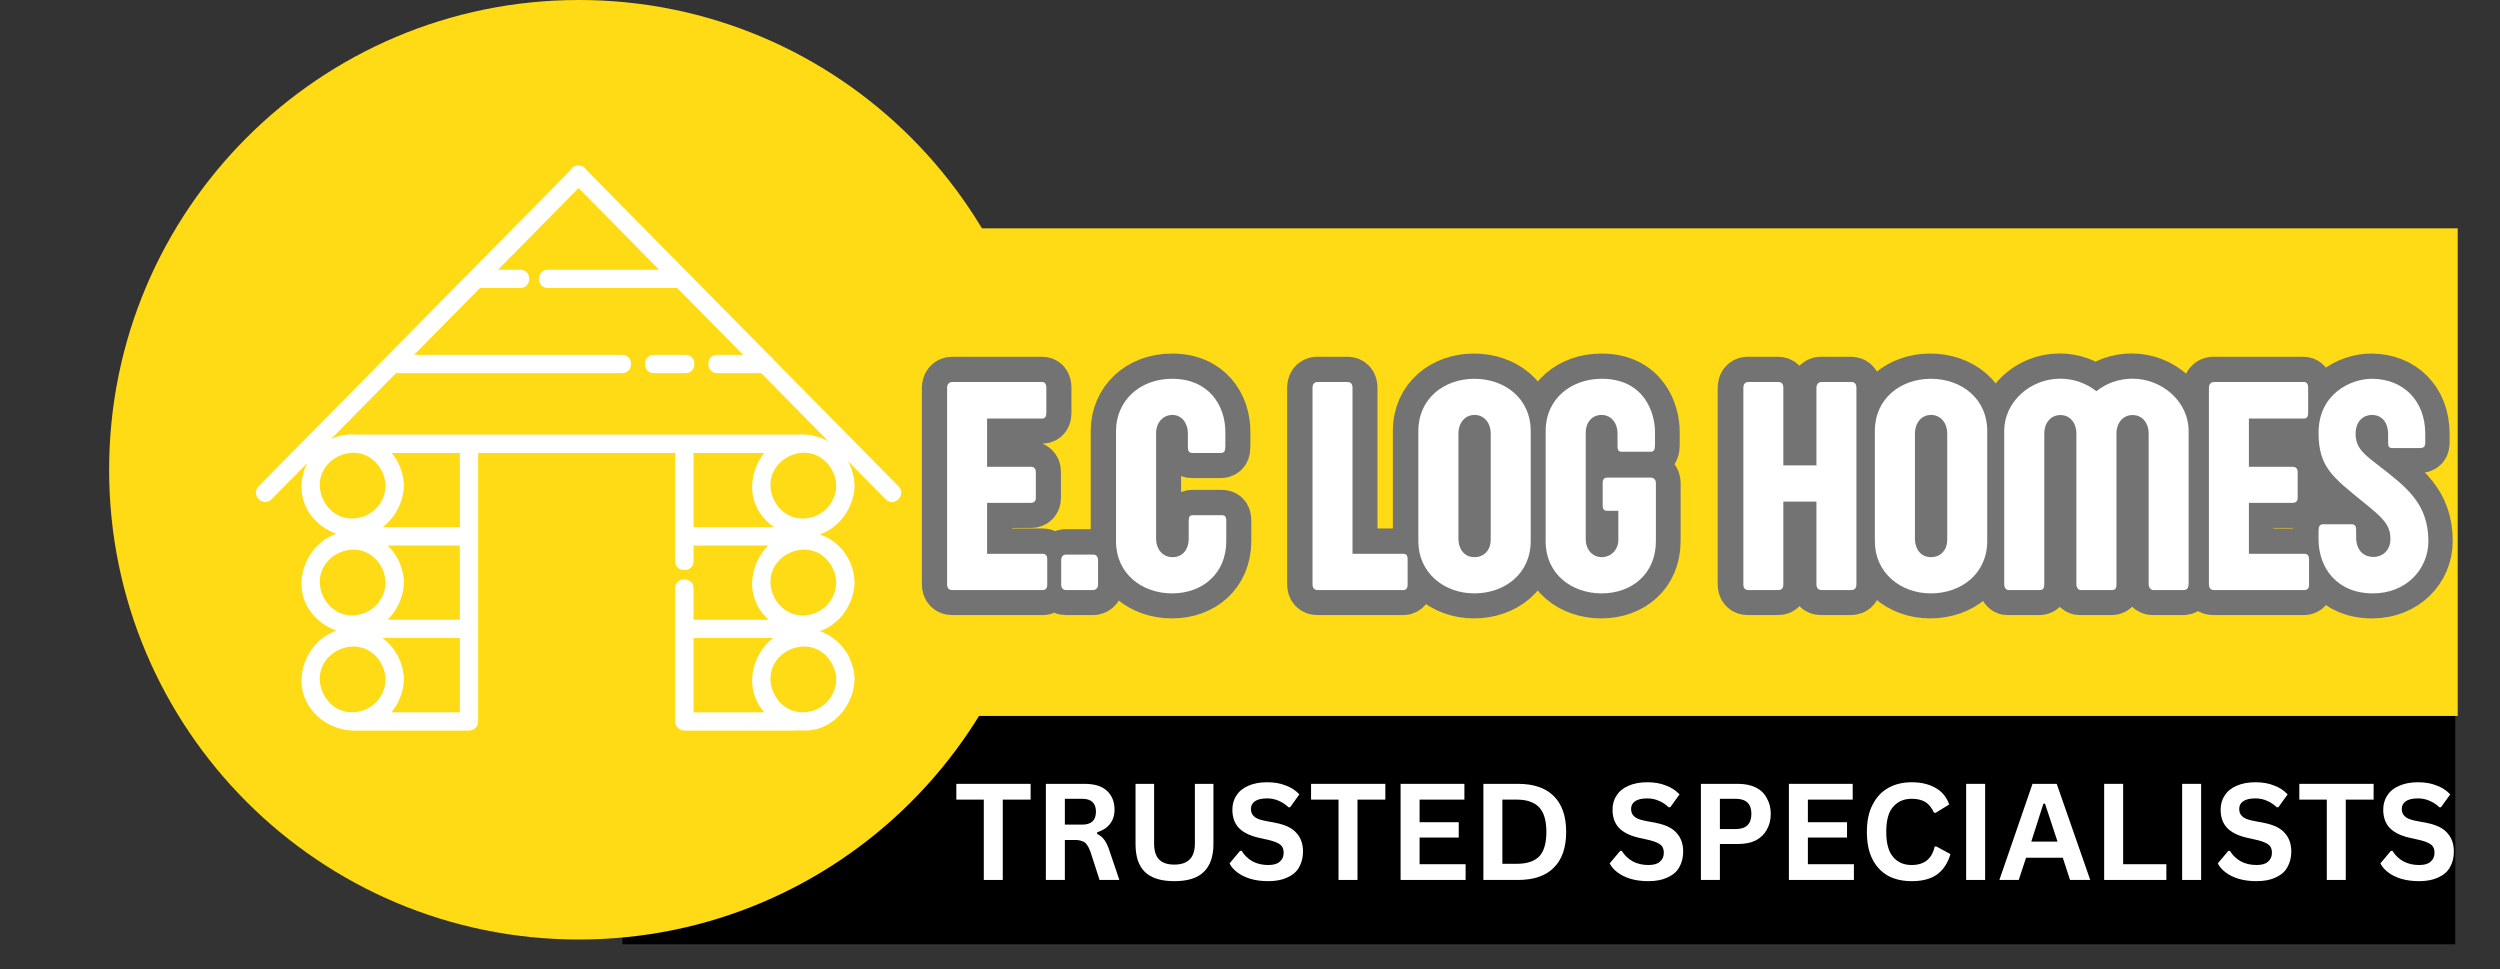
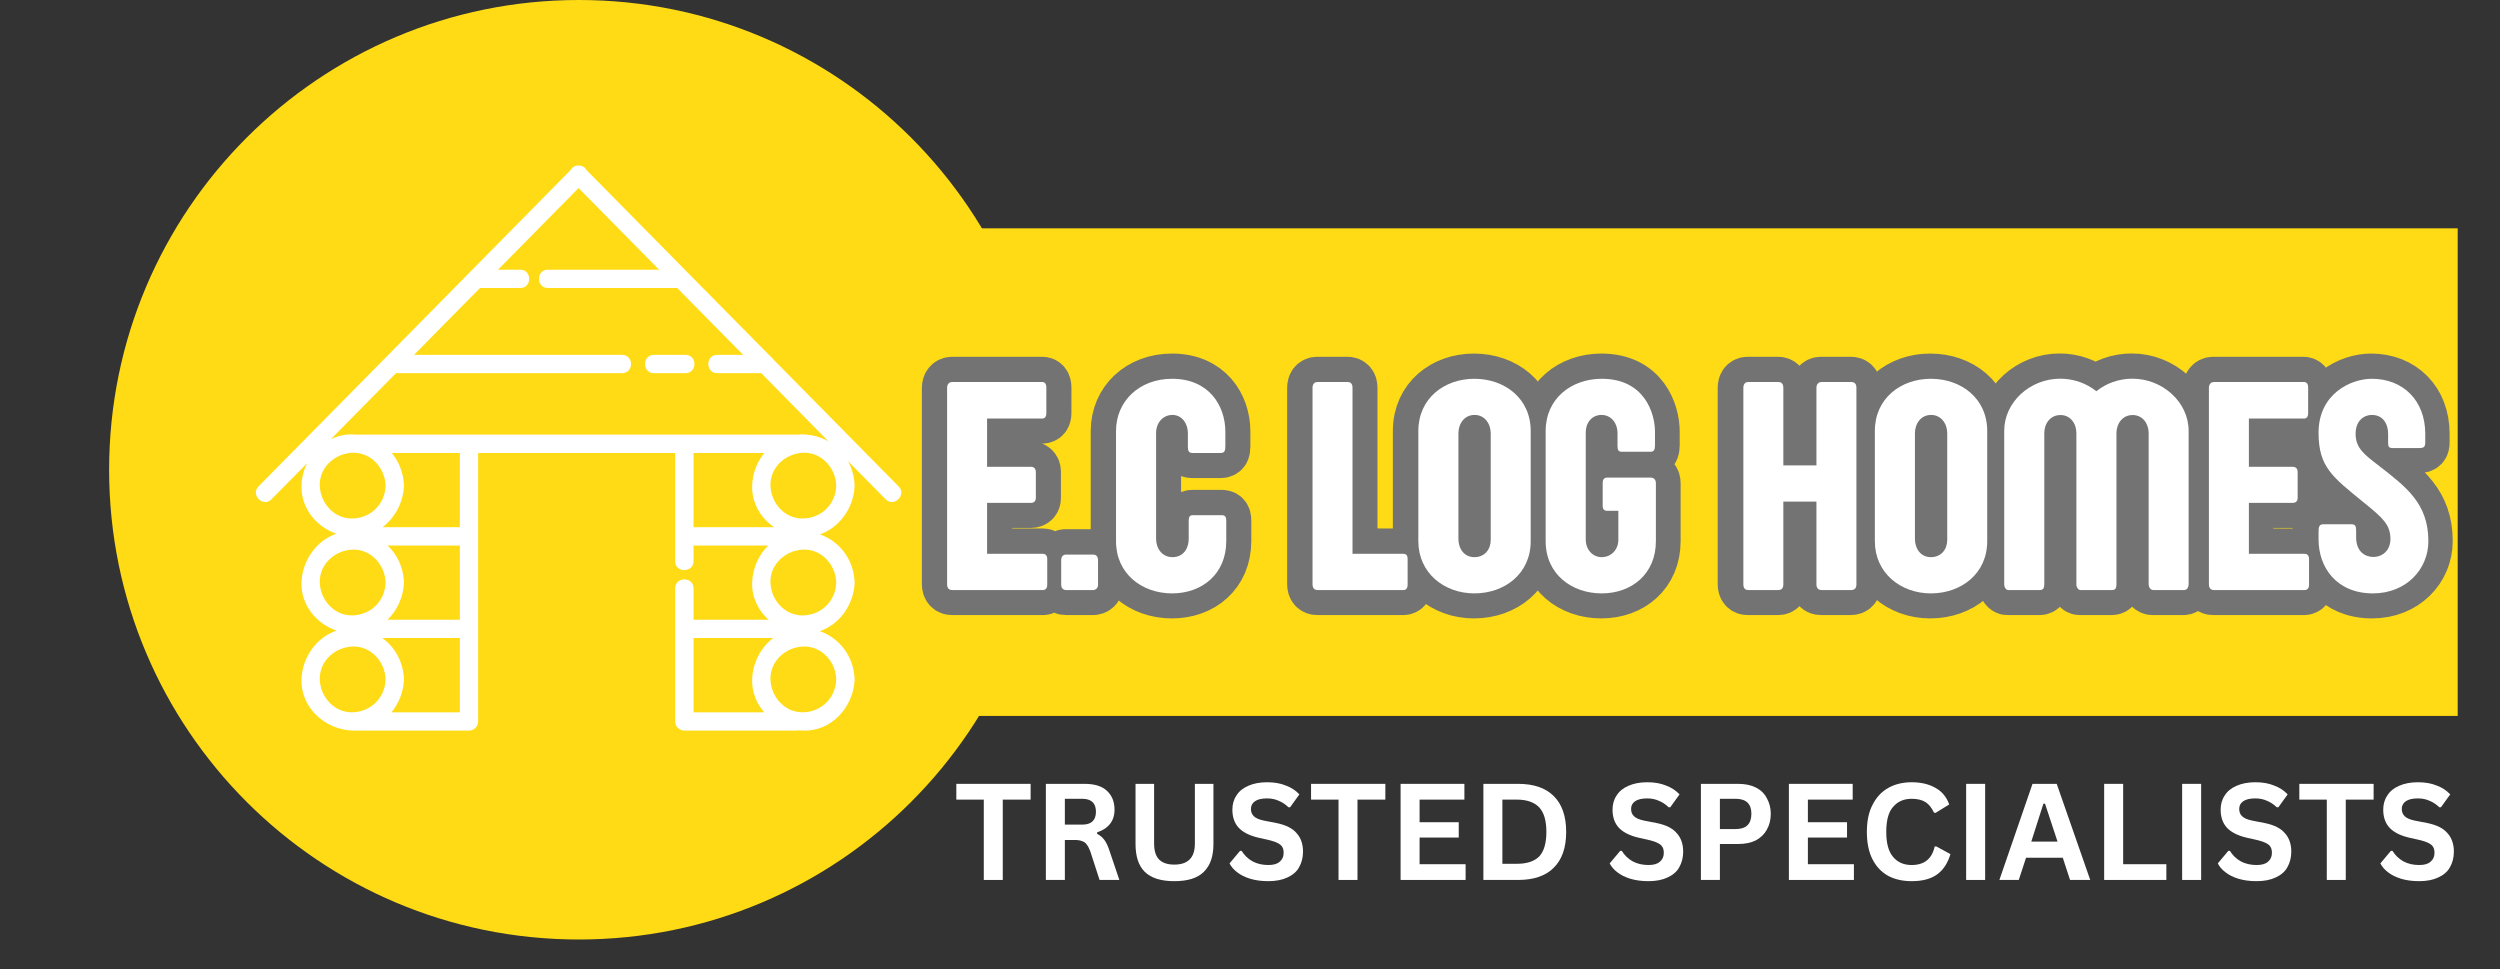
<svg xmlns="http://www.w3.org/2000/svg" width="129" zoomAndPan="magnify" viewBox="0 0 96.75 37.5" height="50" preserveAspectRatio="xMidYMid meet" version="1.0">
  <rect x="0" y="0" width="96.75" height="37.5" fill="#333333" stroke="none" />
  <defs>
    <g />
    <clipPath id="5653ef72fc">
      <path d="M 24.086 27.707 L 95.168 27.707 L 95.168 36.543 L 24.086 36.543 Z M 24.086 27.707 " clip-rule="nonzero" />
    </clipPath>
    <clipPath id="c3047f3d78">
      <path d="M 35.605 8.836 L 95.168 8.836 L 95.168 27.707 L 35.605 27.707 Z M 35.605 8.836 " clip-rule="nonzero" />
    </clipPath>
    <clipPath id="b64ed65e50">
      <path d="M 4.223 0 L 40.582 0 L 40.582 36.359 L 4.223 36.359 Z M 4.223 0 " clip-rule="nonzero" />
    </clipPath>
    <clipPath id="7adc8b9f18">
      <path d="M 25 3 L 95.988 3 L 95.988 35 L 25 35 Z M 25 3 " clip-rule="nonzero" />
    </clipPath>
  </defs>
  <g clip-path="url(#5653ef72fc)">
-     <path fill="#000000" d="M 24.086 27.707 L 95.02 27.707 L 95.02 36.75 L 24.086 36.75 Z M 24.086 27.707 " fill-opacity="1" fill-rule="nonzero" />
-   </g>
+     </g>
  <g clip-path="url(#c3047f3d78)">
    <path fill="#ffdb15" d="M 35.605 8.836 L 95.113 8.836 L 95.113 27.879 L 35.605 27.879 Z M 35.605 8.836 " fill-opacity="1" fill-rule="nonzero" />
  </g>
  <g fill="#ffffff" fill-opacity="1">
    <g transform="translate(36.901, 34.054)">
      <g>
        <path d="M 2.984 -3.719 L 2.984 -3.109 L 1.906 -3.109 L 1.906 0 L 1.172 0 L 1.172 -3.109 L 0.109 -3.109 L 0.109 -3.719 Z M 2.984 -3.719 " />
      </g>
    </g>
  </g>
  <g fill="#ffffff" fill-opacity="1">
    <g transform="translate(39.991, 34.054)">
      <g>
        <path d="M 0.484 0 L 0.484 -3.719 L 1.984 -3.719 C 2.367 -3.719 2.656 -3.629 2.844 -3.453 C 3.039 -3.273 3.141 -3.031 3.141 -2.719 C 3.141 -2.5 3.082 -2.316 2.969 -2.172 C 2.852 -2.023 2.688 -1.914 2.469 -1.844 L 2.469 -1.781 C 2.582 -1.727 2.676 -1.648 2.75 -1.547 C 2.82 -1.453 2.891 -1.305 2.953 -1.109 L 3.328 0 L 2.562 0 L 2.203 -1.109 C 2.16 -1.223 2.113 -1.312 2.062 -1.375 C 2.02 -1.438 1.961 -1.477 1.891 -1.5 C 1.816 -1.531 1.723 -1.547 1.609 -1.547 L 1.219 -1.547 L 1.219 0 Z M 1.891 -2.141 C 2.242 -2.141 2.422 -2.305 2.422 -2.641 C 2.422 -2.973 2.242 -3.141 1.891 -3.141 L 1.219 -3.141 L 1.219 -2.141 Z M 1.891 -2.141 " />
      </g>
    </g>
  </g>
  <g fill="#ffffff" fill-opacity="1">
    <g transform="translate(43.476, 34.054)">
      <g>
        <path d="M 1.969 0.047 C 1.457 0.047 1.078 -0.07 0.828 -0.312 C 0.586 -0.551 0.469 -0.91 0.469 -1.391 L 0.469 -3.719 L 1.188 -3.719 L 1.188 -1.406 C 1.188 -1.133 1.25 -0.93 1.375 -0.797 C 1.508 -0.66 1.707 -0.594 1.969 -0.594 C 2.5 -0.594 2.766 -0.863 2.766 -1.406 L 2.766 -3.719 L 3.484 -3.719 L 3.484 -1.391 C 3.484 -0.91 3.359 -0.551 3.109 -0.312 C 2.867 -0.07 2.488 0.047 1.969 0.047 Z M 1.969 0.047 " />
      </g>
    </g>
  </g>
  <g fill="#ffffff" fill-opacity="1">
    <g transform="translate(47.427, 34.054)">
      <g>
        <path d="M 1.656 0.047 C 1.395 0.047 1.16 0.016 0.953 -0.047 C 0.754 -0.109 0.586 -0.191 0.453 -0.297 C 0.316 -0.398 0.219 -0.516 0.156 -0.641 L 0.562 -1.125 L 0.625 -1.125 C 0.727 -0.957 0.867 -0.82 1.047 -0.719 C 1.223 -0.625 1.426 -0.578 1.656 -0.578 C 1.852 -0.578 2 -0.617 2.094 -0.703 C 2.195 -0.785 2.25 -0.898 2.25 -1.047 C 2.25 -1.141 2.234 -1.211 2.203 -1.266 C 2.172 -1.328 2.113 -1.379 2.031 -1.422 C 1.957 -1.461 1.859 -1.5 1.734 -1.531 L 1.25 -1.641 C 0.914 -1.723 0.664 -1.852 0.5 -2.031 C 0.344 -2.207 0.266 -2.438 0.266 -2.719 C 0.266 -2.926 0.316 -3.109 0.422 -3.266 C 0.523 -3.43 0.676 -3.555 0.875 -3.641 C 1.082 -3.734 1.328 -3.781 1.609 -3.781 C 1.891 -3.781 2.129 -3.738 2.328 -3.656 C 2.535 -3.582 2.711 -3.469 2.859 -3.312 L 2.5 -2.812 L 2.438 -2.812 C 2.32 -2.926 2.195 -3.008 2.062 -3.062 C 1.926 -3.125 1.773 -3.156 1.609 -3.156 C 1.398 -3.156 1.242 -3.117 1.141 -3.047 C 1.035 -2.973 0.984 -2.875 0.984 -2.75 C 0.984 -2.633 1.02 -2.539 1.094 -2.469 C 1.164 -2.395 1.297 -2.336 1.484 -2.297 L 1.969 -2.203 C 2.332 -2.129 2.594 -2 2.75 -1.812 C 2.914 -1.633 3 -1.395 3 -1.094 C 3 -0.863 2.945 -0.66 2.844 -0.484 C 2.75 -0.316 2.598 -0.188 2.391 -0.094 C 2.191 0 1.945 0.047 1.656 0.047 Z M 1.656 0.047 " />
      </g>
    </g>
  </g>
  <g fill="#ffffff" fill-opacity="1">
    <g transform="translate(50.629, 34.054)">
      <g>
        <path d="M 2.984 -3.719 L 2.984 -3.109 L 1.906 -3.109 L 1.906 0 L 1.172 0 L 1.172 -3.109 L 0.109 -3.109 L 0.109 -3.719 Z M 2.984 -3.719 " />
      </g>
    </g>
  </g>
  <g fill="#ffffff" fill-opacity="1">
    <g transform="translate(53.719, 34.054)">
      <g>
        <path d="M 1.219 -1.641 L 1.219 -0.609 L 3 -0.609 L 3 0 L 0.484 0 L 0.484 -3.719 L 2.953 -3.719 L 2.953 -3.109 L 1.219 -3.109 L 1.219 -2.234 L 2.734 -2.234 L 2.734 -1.641 Z M 1.219 -1.641 " />
      </g>
    </g>
  </g>
  <g fill="#ffffff" fill-opacity="1">
    <g transform="translate(56.923, 34.054)">
      <g>
        <path d="M 1.828 -3.719 C 2.43 -3.719 2.891 -3.562 3.203 -3.25 C 3.523 -2.938 3.688 -2.473 3.688 -1.859 C 3.688 -1.242 3.523 -0.781 3.203 -0.469 C 2.891 -0.156 2.43 0 1.828 0 L 0.484 0 L 0.484 -3.719 Z M 1.781 -0.625 C 2.164 -0.625 2.453 -0.719 2.641 -0.906 C 2.828 -1.102 2.922 -1.422 2.922 -1.859 C 2.922 -2.297 2.828 -2.613 2.641 -2.812 C 2.453 -3.008 2.164 -3.109 1.781 -3.109 L 1.219 -3.109 L 1.219 -0.625 Z M 1.781 -0.625 " />
      </g>
    </g>
  </g>
  <g fill="#ffffff" fill-opacity="1">
    <g transform="translate(60.908, 34.054)">
      <g />
    </g>
  </g>
  <g fill="#ffffff" fill-opacity="1">
    <g transform="translate(62.139, 34.054)">
      <g>
        <path d="M 1.656 0.047 C 1.395 0.047 1.16 0.016 0.953 -0.047 C 0.754 -0.109 0.586 -0.191 0.453 -0.297 C 0.316 -0.398 0.219 -0.516 0.156 -0.641 L 0.562 -1.125 L 0.625 -1.125 C 0.727 -0.957 0.867 -0.82 1.047 -0.719 C 1.223 -0.625 1.426 -0.578 1.656 -0.578 C 1.852 -0.578 2 -0.617 2.094 -0.703 C 2.195 -0.785 2.25 -0.898 2.25 -1.047 C 2.25 -1.141 2.234 -1.211 2.203 -1.266 C 2.172 -1.328 2.113 -1.379 2.031 -1.422 C 1.957 -1.461 1.859 -1.5 1.734 -1.531 L 1.25 -1.641 C 0.914 -1.723 0.664 -1.852 0.5 -2.031 C 0.344 -2.207 0.266 -2.438 0.266 -2.719 C 0.266 -2.926 0.316 -3.109 0.422 -3.266 C 0.523 -3.43 0.676 -3.555 0.875 -3.641 C 1.082 -3.734 1.328 -3.781 1.609 -3.781 C 1.891 -3.781 2.129 -3.738 2.328 -3.656 C 2.535 -3.582 2.711 -3.469 2.859 -3.312 L 2.5 -2.812 L 2.438 -2.812 C 2.32 -2.926 2.195 -3.008 2.062 -3.062 C 1.926 -3.125 1.773 -3.156 1.609 -3.156 C 1.398 -3.156 1.242 -3.117 1.141 -3.047 C 1.035 -2.973 0.984 -2.875 0.984 -2.75 C 0.984 -2.633 1.02 -2.539 1.094 -2.469 C 1.164 -2.395 1.297 -2.336 1.484 -2.297 L 1.969 -2.203 C 2.332 -2.129 2.594 -2 2.75 -1.812 C 2.914 -1.633 3 -1.395 3 -1.094 C 3 -0.863 2.945 -0.66 2.844 -0.484 C 2.75 -0.316 2.598 -0.188 2.391 -0.094 C 2.191 0 1.945 0.047 1.656 0.047 Z M 1.656 0.047 " />
      </g>
    </g>
  </g>
  <g fill="#ffffff" fill-opacity="1">
    <g transform="translate(65.341, 34.054)">
      <g>
        <path d="M 1.922 -3.719 C 2.191 -3.719 2.422 -3.672 2.609 -3.578 C 2.797 -3.484 2.938 -3.348 3.031 -3.172 C 3.133 -2.992 3.188 -2.789 3.188 -2.562 C 3.188 -2.32 3.133 -2.113 3.031 -1.938 C 2.938 -1.77 2.797 -1.633 2.609 -1.531 C 2.422 -1.438 2.191 -1.391 1.922 -1.391 L 1.219 -1.391 L 1.219 0 L 0.484 0 L 0.484 -3.719 Z M 1.828 -1.969 C 2.234 -1.969 2.438 -2.164 2.438 -2.562 C 2.438 -2.945 2.234 -3.141 1.828 -3.141 L 1.219 -3.141 L 1.219 -1.969 Z M 1.828 -1.969 " />
      </g>
    </g>
  </g>
  <g fill="#ffffff" fill-opacity="1">
    <g transform="translate(68.746, 34.054)">
      <g>
        <path d="M 1.219 -1.641 L 1.219 -0.609 L 3 -0.609 L 3 0 L 0.484 0 L 0.484 -3.719 L 2.953 -3.719 L 2.953 -3.109 L 1.219 -3.109 L 1.219 -2.234 L 2.734 -2.234 L 2.734 -1.641 Z M 1.219 -1.641 " />
      </g>
    </g>
  </g>
  <g fill="#ffffff" fill-opacity="1">
    <g transform="translate(71.951, 34.054)">
      <g>
        <path d="M 2.031 0.047 C 1.688 0.047 1.383 -0.02 1.125 -0.156 C 0.863 -0.301 0.66 -0.516 0.516 -0.797 C 0.367 -1.086 0.297 -1.441 0.297 -1.859 C 0.297 -2.273 0.367 -2.625 0.516 -2.906 C 0.66 -3.195 0.863 -3.414 1.125 -3.562 C 1.383 -3.707 1.688 -3.781 2.031 -3.781 C 2.395 -3.781 2.703 -3.707 2.953 -3.562 C 3.203 -3.426 3.379 -3.211 3.484 -2.922 L 2.953 -2.594 L 2.891 -2.609 C 2.805 -2.797 2.695 -2.93 2.562 -3.016 C 2.426 -3.098 2.25 -3.141 2.031 -3.141 C 1.727 -3.141 1.488 -3.035 1.312 -2.828 C 1.133 -2.629 1.047 -2.305 1.047 -1.859 C 1.047 -1.422 1.133 -1.098 1.312 -0.891 C 1.488 -0.68 1.727 -0.578 2.031 -0.578 C 2.52 -0.578 2.816 -0.816 2.922 -1.297 L 2.984 -1.297 L 3.531 -1 C 3.426 -0.645 3.25 -0.379 3 -0.203 C 2.758 -0.035 2.438 0.047 2.031 0.047 Z M 2.031 0.047 " />
      </g>
    </g>
  </g>
  <g fill="#ffffff" fill-opacity="1">
    <g transform="translate(75.606, 34.054)">
      <g>
        <path d="M 1.219 0 L 0.484 0 L 0.484 -3.719 L 1.219 -3.719 Z M 1.219 0 " />
      </g>
    </g>
  </g>
  <g fill="#ffffff" fill-opacity="1">
    <g transform="translate(77.314, 34.054)">
      <g>
        <path d="M 3.578 0 L 2.797 0 L 2.516 -0.859 L 1.094 -0.859 L 0.812 0 L 0.062 0 L 1.344 -3.719 L 2.281 -3.719 Z M 1.766 -2.953 L 1.297 -1.484 L 2.312 -1.484 L 1.828 -2.953 Z M 1.766 -2.953 " />
      </g>
    </g>
  </g>
  <g fill="#ffffff" fill-opacity="1">
    <g transform="translate(80.947, 34.054)">
      <g>
        <path d="M 1.219 -3.719 L 1.219 -0.609 L 2.891 -0.609 L 2.891 0 L 0.484 0 L 0.484 -3.719 Z M 1.219 -3.719 " />
      </g>
    </g>
  </g>
  <g fill="#ffffff" fill-opacity="1">
    <g transform="translate(83.965, 34.054)">
      <g>
        <path d="M 1.219 0 L 0.484 0 L 0.484 -3.719 L 1.219 -3.719 Z M 1.219 0 " />
      </g>
    </g>
  </g>
  <g fill="#ffffff" fill-opacity="1">
    <g transform="translate(85.673, 34.054)">
      <g>
        <path d="M 1.656 0.047 C 1.395 0.047 1.16 0.016 0.953 -0.047 C 0.754 -0.109 0.586 -0.191 0.453 -0.297 C 0.316 -0.398 0.219 -0.516 0.156 -0.641 L 0.562 -1.125 L 0.625 -1.125 C 0.727 -0.957 0.867 -0.82 1.047 -0.719 C 1.223 -0.625 1.426 -0.578 1.656 -0.578 C 1.852 -0.578 2 -0.617 2.094 -0.703 C 2.195 -0.785 2.25 -0.898 2.25 -1.047 C 2.25 -1.141 2.234 -1.211 2.203 -1.266 C 2.172 -1.328 2.113 -1.379 2.031 -1.422 C 1.957 -1.461 1.859 -1.5 1.734 -1.531 L 1.25 -1.641 C 0.914 -1.723 0.664 -1.852 0.5 -2.031 C 0.344 -2.207 0.266 -2.438 0.266 -2.719 C 0.266 -2.926 0.316 -3.109 0.422 -3.266 C 0.523 -3.43 0.676 -3.555 0.875 -3.641 C 1.082 -3.734 1.328 -3.781 1.609 -3.781 C 1.891 -3.781 2.129 -3.738 2.328 -3.656 C 2.535 -3.582 2.711 -3.469 2.859 -3.312 L 2.5 -2.812 L 2.438 -2.812 C 2.32 -2.926 2.195 -3.008 2.062 -3.062 C 1.926 -3.125 1.773 -3.156 1.609 -3.156 C 1.398 -3.156 1.242 -3.117 1.141 -3.047 C 1.035 -2.973 0.984 -2.875 0.984 -2.75 C 0.984 -2.633 1.02 -2.539 1.094 -2.469 C 1.164 -2.395 1.297 -2.336 1.484 -2.297 L 1.969 -2.203 C 2.332 -2.129 2.594 -2 2.75 -1.812 C 2.914 -1.633 3 -1.395 3 -1.094 C 3 -0.863 2.945 -0.66 2.844 -0.484 C 2.75 -0.316 2.598 -0.188 2.391 -0.094 C 2.191 0 1.945 0.047 1.656 0.047 Z M 1.656 0.047 " />
      </g>
    </g>
  </g>
  <g fill="#ffffff" fill-opacity="1">
    <g transform="translate(88.875, 34.054)">
      <g>
        <path d="M 2.984 -3.719 L 2.984 -3.109 L 1.906 -3.109 L 1.906 0 L 1.172 0 L 1.172 -3.109 L 0.109 -3.109 L 0.109 -3.719 Z M 2.984 -3.719 " />
      </g>
    </g>
  </g>
  <g fill="#ffffff" fill-opacity="1">
    <g transform="translate(91.965, 34.054)">
      <g>
        <path d="M 1.656 0.047 C 1.395 0.047 1.16 0.016 0.953 -0.047 C 0.754 -0.109 0.586 -0.191 0.453 -0.297 C 0.316 -0.398 0.219 -0.516 0.156 -0.641 L 0.562 -1.125 L 0.625 -1.125 C 0.727 -0.957 0.867 -0.82 1.047 -0.719 C 1.223 -0.625 1.426 -0.578 1.656 -0.578 C 1.852 -0.578 2 -0.617 2.094 -0.703 C 2.195 -0.785 2.25 -0.898 2.25 -1.047 C 2.25 -1.141 2.234 -1.211 2.203 -1.266 C 2.172 -1.328 2.113 -1.379 2.031 -1.422 C 1.957 -1.461 1.859 -1.5 1.734 -1.531 L 1.25 -1.641 C 0.914 -1.723 0.664 -1.852 0.5 -2.031 C 0.344 -2.207 0.266 -2.438 0.266 -2.719 C 0.266 -2.926 0.316 -3.109 0.422 -3.266 C 0.523 -3.43 0.676 -3.555 0.875 -3.641 C 1.082 -3.734 1.328 -3.781 1.609 -3.781 C 1.891 -3.781 2.129 -3.738 2.328 -3.656 C 2.535 -3.582 2.711 -3.469 2.859 -3.312 L 2.5 -2.812 L 2.438 -2.812 C 2.32 -2.926 2.195 -3.008 2.062 -3.062 C 1.926 -3.125 1.773 -3.156 1.609 -3.156 C 1.398 -3.156 1.242 -3.117 1.141 -3.047 C 1.035 -2.973 0.984 -2.875 0.984 -2.75 C 0.984 -2.633 1.02 -2.539 1.094 -2.469 C 1.164 -2.395 1.297 -2.336 1.484 -2.297 L 1.969 -2.203 C 2.332 -2.129 2.594 -2 2.75 -1.812 C 2.914 -1.633 3 -1.395 3 -1.094 C 3 -0.863 2.945 -0.66 2.844 -0.484 C 2.75 -0.316 2.598 -0.188 2.391 -0.094 C 2.191 0 1.945 0.047 1.656 0.047 Z M 1.656 0.047 " />
      </g>
    </g>
  </g>
  <g clip-path="url(#b64ed65e50)">
    <path fill="#ffdb15" d="M 22.402 0 C 32.445 0 40.582 8.141 40.582 18.18 C 40.582 28.223 32.445 36.359 22.402 36.359 C 12.363 36.359 4.223 28.223 4.223 18.18 C 4.223 8.141 12.363 0 22.402 0 " fill-opacity="1" fill-rule="nonzero" />
  </g>
  <path fill="#ffffff" d="M 26.531 13.734 C 26.121 13.734 25.715 13.734 25.305 13.734 C 24.848 13.734 24.848 14.441 25.305 14.441 C 25.715 14.441 26.121 14.441 26.531 14.441 C 26.988 14.441 26.988 13.734 26.531 13.734 " fill-opacity="1" fill-rule="nonzero" />
  <path fill="#ffffff" d="M 31.09 16.812 C 31.004 16.809 30.922 16.812 30.844 16.824 C 30.84 16.824 30.836 16.82 30.832 16.82 C 29.676 16.82 28.523 16.82 27.367 16.82 C 27.074 16.82 26.777 16.82 26.484 16.82 C 23.707 16.82 20.93 16.82 18.152 16.82 C 18.102 16.82 18.055 16.82 18.008 16.82 C 16.605 16.82 15.207 16.82 13.805 16.82 C 13.801 16.82 13.801 16.82 13.797 16.824 C 13.746 16.816 13.699 16.812 13.648 16.812 C 13.344 16.805 13.059 16.871 12.805 16.996 C 13.645 16.145 14.484 15.293 15.324 14.441 C 18.242 14.441 21.16 14.441 24.078 14.441 C 24.535 14.441 24.535 13.734 24.078 13.734 C 21.395 13.734 18.707 13.734 16.023 13.734 C 16.48 13.27 16.938 12.805 17.395 12.34 C 17.793 11.941 18.188 11.539 18.582 11.141 C 18.602 11.145 18.625 11.145 18.645 11.145 C 19.145 11.145 19.641 11.145 20.137 11.145 C 20.594 11.145 20.594 10.438 20.137 10.438 C 19.848 10.438 19.562 10.438 19.273 10.438 C 20.312 9.383 21.352 8.332 22.391 7.277 C 23.43 8.332 24.469 9.383 25.508 10.438 C 24.07 10.438 22.637 10.438 21.199 10.438 C 20.742 10.438 20.742 11.145 21.199 11.145 C 22.859 11.145 24.52 11.145 26.184 11.145 C 26.191 11.145 26.199 11.145 26.207 11.145 C 27.059 12.008 27.91 12.871 28.762 13.734 C 28.426 13.734 28.09 13.734 27.754 13.734 C 27.297 13.734 27.297 14.441 27.754 14.441 C 28.324 14.441 28.891 14.441 29.461 14.441 C 30.328 15.324 31.199 16.203 32.066 17.086 C 31.781 16.922 31.449 16.824 31.09 16.812 Z M 31.09 20.066 C 30.379 20.09 29.836 19.473 29.816 18.793 C 29.797 18.082 30.41 17.543 31.09 17.52 C 31.801 17.5 32.344 18.117 32.363 18.793 C 32.34 19.504 31.801 20.047 31.09 20.066 Z M 32.363 22.543 C 32.34 23.254 31.801 23.793 31.09 23.816 C 30.379 23.836 29.836 23.223 29.816 22.543 C 29.797 21.832 30.41 21.289 31.09 21.27 C 31.801 21.246 32.344 21.863 32.363 22.543 Z M 32.363 26.293 C 32.34 27.004 31.801 27.543 31.09 27.566 C 30.379 27.586 29.836 26.973 29.816 26.293 C 29.797 25.582 30.41 25.039 31.09 25.02 C 31.801 24.996 32.344 25.613 32.363 26.293 Z M 29.578 27.566 C 28.664 27.566 27.75 27.566 26.84 27.566 C 26.84 26.609 26.84 25.652 26.84 24.691 C 27.867 24.691 28.895 24.691 29.922 24.691 C 29.438 25.062 29.125 25.664 29.109 26.293 C 29.094 26.785 29.277 27.227 29.578 27.566 Z M 29.578 17.531 C 29.293 17.883 29.121 18.328 29.109 18.793 C 29.086 19.469 29.441 20.047 29.957 20.402 C 28.918 20.402 27.879 20.402 26.84 20.402 C 26.84 19.445 26.84 18.488 26.84 17.531 C 27.016 17.531 27.191 17.531 27.367 17.531 C 28.105 17.531 28.844 17.531 29.578 17.531 Z M 12.375 26.293 C 12.355 25.582 12.969 25.039 13.648 25.02 C 14.359 24.996 14.902 25.613 14.922 26.293 C 14.902 27.004 14.359 27.543 13.648 27.566 C 12.938 27.586 12.395 26.973 12.375 26.293 Z M 12.375 22.543 C 12.355 21.832 12.969 21.289 13.648 21.27 C 14.359 21.246 14.902 21.863 14.922 22.543 C 14.902 23.254 14.359 23.793 13.648 23.816 C 12.938 23.836 12.395 23.223 12.375 22.543 Z M 17.797 17.531 C 17.797 18.488 17.797 19.445 17.797 20.402 C 16.801 20.402 15.801 20.402 14.805 20.402 C 15.277 20.043 15.59 19.469 15.629 18.859 C 15.629 18.836 15.633 18.816 15.633 18.793 C 15.633 18.773 15.629 18.754 15.629 18.73 C 15.602 18.27 15.43 17.855 15.16 17.531 C 16.039 17.531 16.918 17.531 17.797 17.531 Z M 15.629 22.605 C 15.629 22.586 15.633 22.562 15.633 22.543 C 15.633 22.52 15.629 22.5 15.629 22.48 C 15.598 21.934 15.363 21.457 15 21.113 C 15.934 21.113 16.863 21.113 17.797 21.113 C 17.797 22.07 17.797 23.027 17.797 23.984 C 16.863 23.984 15.93 23.984 14.996 23.984 C 15.363 23.629 15.598 23.129 15.629 22.605 Z M 15.629 26.355 C 15.629 26.336 15.633 26.312 15.633 26.293 C 15.633 26.27 15.629 26.25 15.629 26.23 C 15.59 25.59 15.277 25.039 14.797 24.691 C 15.797 24.691 16.797 24.691 17.797 24.691 C 17.797 25.652 17.797 26.609 17.797 27.566 C 16.914 27.566 16.035 27.566 15.152 27.566 C 15.426 27.227 15.602 26.801 15.629 26.355 Z M 12.375 18.793 C 12.355 18.082 12.969 17.543 13.648 17.52 C 13.676 17.52 13.699 17.523 13.727 17.523 C 13.75 17.527 13.777 17.531 13.805 17.531 C 13.812 17.531 13.82 17.531 13.824 17.531 C 14.449 17.605 14.902 18.172 14.922 18.793 C 14.902 19.504 14.359 20.047 13.648 20.066 C 12.938 20.09 12.395 19.473 12.375 18.793 Z M 34.777 18.824 C 33.156 17.18 31.535 15.539 29.914 13.895 C 29.887 13.848 29.848 13.809 29.801 13.777 C 29.164 13.133 28.523 12.488 27.887 11.84 C 26.16 10.09 24.434 8.34 22.707 6.59 C 22.648 6.484 22.543 6.406 22.402 6.406 C 22.395 6.406 22.387 6.406 22.379 6.406 C 22.238 6.406 22.133 6.484 22.074 6.59 C 19.805 8.895 17.531 11.195 15.262 13.496 C 13.508 15.273 11.758 17.047 10.004 18.824 C 9.684 19.148 10.184 19.652 10.504 19.324 C 10.965 18.859 11.426 18.391 11.887 17.926 C 11.754 18.191 11.676 18.488 11.668 18.793 C 11.641 19.668 12.242 20.383 13.016 20.656 C 12.238 20.922 11.691 21.703 11.668 22.543 C 11.641 23.418 12.242 24.133 13.02 24.406 C 12.238 24.672 11.691 25.453 11.668 26.293 C 11.633 27.395 12.598 28.242 13.648 28.273 C 13.691 28.277 13.734 28.273 13.777 28.273 C 13.785 28.273 13.797 28.273 13.805 28.273 C 15.254 28.273 16.703 28.273 18.152 28.273 C 18.344 28.273 18.504 28.113 18.504 27.922 C 18.504 26.727 18.504 25.531 18.504 24.34 C 18.504 23.145 18.504 21.953 18.504 20.758 C 18.504 19.684 18.504 18.605 18.504 17.531 C 21.047 17.531 23.59 17.531 26.129 17.531 C 26.129 18.605 26.129 19.684 26.129 20.758 C 26.129 21.078 26.129 21.398 26.129 21.719 C 26.129 22.176 26.84 22.176 26.84 21.719 C 26.84 21.516 26.84 21.312 26.84 21.113 C 27.801 21.113 28.766 21.113 29.73 21.113 C 29.355 21.484 29.125 22 29.109 22.543 C 29.09 23.121 29.348 23.629 29.746 23.984 C 28.777 23.984 27.809 23.984 26.84 23.984 C 26.84 23.578 26.84 23.172 26.84 22.766 C 26.84 22.309 26.129 22.309 26.129 22.766 C 26.129 23.289 26.129 23.816 26.129 24.34 C 26.129 25.531 26.129 26.727 26.129 27.922 C 26.129 28.113 26.293 28.273 26.484 28.273 C 27.934 28.273 29.383 28.273 30.832 28.273 C 30.867 28.273 30.898 28.27 30.926 28.262 C 30.98 28.27 31.035 28.273 31.09 28.273 C 32.168 28.309 33.004 27.383 33.07 26.355 C 33.07 26.336 33.074 26.312 33.07 26.293 C 33.074 26.27 33.07 26.25 33.07 26.23 C 33.02 25.383 32.484 24.691 31.727 24.426 C 32.484 24.168 33.02 23.418 33.07 22.605 C 33.07 22.586 33.074 22.562 33.07 22.543 C 33.074 22.52 33.07 22.5 33.07 22.48 C 33.02 21.633 32.484 20.945 31.73 20.68 C 32.484 20.418 33.02 19.672 33.07 18.859 C 33.07 18.836 33.074 18.816 33.07 18.793 C 33.074 18.773 33.07 18.754 33.07 18.73 C 33.051 18.406 32.961 18.105 32.812 17.84 C 33.301 18.336 33.789 18.832 34.277 19.324 C 34.598 19.652 35.102 19.148 34.777 18.824 " fill-opacity="1" fill-rule="nonzero" />
  <g clip-path="url(#7adc8b9f18)">
    <path stroke-linecap="butt" transform="matrix(0.203, 0, 0, 0.203, 35.606, 10.648)" fill="none" stroke-linejoin="miter" d="M 12.766 53.099 L 12.766 43.387 L 21.132 43.387 C 21.689 43.387 22.055 43.099 22.055 42.406 L 22.055 37.522 C 22.055 36.791 21.632 36.522 21.132 36.522 L 12.766 36.522 L 12.766 27.31 L 23.266 27.31 C 23.766 27.31 24.055 26.983 24.055 26.291 L 24.055 21.425 C 24.055 20.694 23.766 20.368 23.266 20.368 L 6.131 20.368 C 5.535 20.368 5.151 20.791 5.151 21.483 L 5.151 58.907 C 5.151 59.599 5.477 60.003 6.131 60.003 L 23.401 60.003 C 23.862 60.003 24.228 59.676 24.228 59.003 L 24.228 54.08 C 24.228 53.407 23.862 53.099 23.401 53.099 Z M 33.92 54.291 C 33.92 53.868 33.747 53.233 33.016 53.233 L 27.728 53.233 C 27.324 53.233 26.901 53.58 26.901 54.291 L 26.901 59.003 C 26.901 59.791 27.497 60.003 27.747 60.003 L 33.016 60.003 C 33.286 60.003 33.92 59.772 33.92 59.003 Z M 58.171 29.848 C 58.171 24.791 54.998 19.752 48.036 19.752 C 41.786 19.752 37.343 24.021 37.343 29.695 L 37.343 50.695 C 37.343 56.907 42.267 60.637 48.036 60.637 C 53.767 60.637 58.344 56.907 58.344 50.695 L 58.344 46.791 C 58.344 45.945 58.055 45.733 57.402 45.733 L 52.036 45.733 C 51.382 45.733 51.19 46.003 51.19 46.849 L 51.19 50.253 C 51.19 52.06 50.171 53.734 48.094 53.734 C 46.113 53.734 44.959 52.06 44.959 50.253 L 44.959 30.002 C 44.959 28.214 46.228 26.637 48.094 26.637 C 49.978 26.637 51.036 28.387 51.036 30.06 L 51.036 32.733 C 51.036 33.541 51.248 33.887 51.921 33.887 L 57.248 33.887 C 57.998 33.887 58.171 33.502 58.171 32.618 Z M 92.075 60.003 C 92.594 60.003 92.883 59.657 92.883 58.964 L 92.883 54.08 C 92.883 53.387 92.594 53.099 92.075 53.099 L 82.402 53.099 L 82.402 21.483 C 82.402 20.791 82.114 20.368 81.46 20.368 L 75.729 20.368 C 75.094 20.368 74.786 20.791 74.786 21.483 L 74.786 58.907 C 74.786 59.599 75.094 60.003 75.748 60.003 Z M 116.345 29.695 C 116.345 23.444 111.364 19.752 105.595 19.752 C 99.864 19.752 94.941 23.483 94.941 29.695 L 94.941 50.695 C 94.941 56.772 99.864 60.637 105.595 60.637 C 111.364 60.637 116.345 56.907 116.345 50.695 Z M 105.652 26.637 C 107.576 26.637 108.729 28.291 108.729 30.118 L 108.729 50.464 C 108.729 52.272 107.576 53.734 105.595 53.734 C 103.652 53.734 102.556 52.099 102.556 50.291 L 102.556 30.118 C 102.556 28.291 103.71 26.637 105.652 26.637 Z M 133.038 50.464 C 133.038 52.272 131.691 53.734 129.864 53.734 C 128.172 53.734 126.826 52.349 126.826 50.31 L 126.826 29.945 C 126.826 28.118 127.999 26.637 129.826 26.637 C 131.768 26.637 132.903 28.329 132.903 30.041 L 132.903 32.56 C 132.903 33.329 133.076 33.656 133.73 33.656 L 139.134 33.656 C 139.807 33.656 140.018 33.31 140.018 32.445 L 140.018 29.848 C 140.018 26.195 137.941 19.752 129.884 19.752 C 124.134 19.752 119.21 23.483 119.21 29.695 L 119.21 50.695 C 119.21 57.022 124.21 60.637 129.864 60.637 C 135.615 60.637 140.192 56.907 140.192 50.695 L 140.192 39.656 C 140.192 38.983 139.845 38.579 139.172 38.579 L 130.922 38.579 C 130.345 38.579 130.057 38.926 130.057 39.579 L 130.057 43.926 C 130.057 44.618 130.345 44.906 130.922 44.906 L 133.038 44.906 Z M 171.769 20.368 C 171.096 20.368 170.788 20.868 170.788 21.483 L 170.788 36.252 L 164.48 36.252 L 164.48 21.483 C 164.48 20.791 164.192 20.368 163.538 20.368 L 157.807 20.368 C 157.173 20.368 156.865 20.791 156.865 21.483 L 156.865 58.907 C 156.865 59.599 157.153 60.003 157.807 60.003 L 163.538 60.003 C 164.192 60.003 164.48 59.599 164.48 58.907 L 164.48 43.156 L 170.788 43.156 L 170.788 58.907 C 170.788 59.599 171.134 60.003 171.769 60.003 L 177.365 60.003 C 178.115 60.003 178.404 59.599 178.404 58.907 L 178.404 21.444 C 178.404 20.618 177.942 20.368 177.461 20.368 Z M 203.327 29.695 C 203.327 23.444 198.346 19.752 192.577 19.752 C 186.846 19.752 181.923 23.483 181.923 29.695 L 181.923 50.695 C 181.923 56.772 186.846 60.637 192.577 60.637 C 198.346 60.637 203.327 56.907 203.327 50.695 Z M 192.635 26.637 C 194.558 26.637 195.712 28.291 195.712 30.118 L 195.712 50.464 C 195.712 52.272 194.558 53.734 192.577 53.734 C 190.635 53.734 189.539 52.099 189.539 50.291 L 189.539 30.118 C 189.539 28.291 190.692 26.637 192.635 26.637 Z M 234.078 58.849 C 234.078 59.464 234.405 60.003 235.001 60.003 L 240.809 60.003 C 241.443 60.003 241.693 59.426 241.693 58.849 L 241.693 29.675 C 241.693 24.175 236.713 19.733 230.982 19.733 C 228.405 19.733 225.982 20.618 224.116 22.098 C 222.232 20.618 219.789 19.733 217.251 19.733 C 211.52 19.733 206.558 24.175 206.558 29.675 L 206.558 58.887 C 206.558 59.484 206.904 60.003 207.308 60.003 L 213.347 60.003 C 214.039 60.003 214.212 59.522 214.212 58.887 L 214.212 30.098 C 214.212 28.291 215.328 26.656 217.27 26.656 C 219.193 26.656 220.308 28.291 220.308 30.098 L 220.308 58.887 C 220.308 59.484 220.674 60.003 221.078 60.003 L 227.116 60.003 C 227.809 60.003 227.962 59.522 227.962 58.907 L 227.962 29.983 C 228.02 28.233 229.135 26.656 231.02 26.656 C 232.943 26.656 234.078 28.291 234.078 30.098 Z M 253.194 53.099 L 253.194 43.387 L 261.54 43.387 C 262.098 43.387 262.463 43.099 262.463 42.406 L 262.463 37.522 C 262.463 36.791 262.04 36.522 261.54 36.522 L 253.194 36.522 L 253.194 27.31 L 263.675 27.31 C 264.175 27.31 264.463 26.983 264.463 26.291 L 264.463 21.425 C 264.463 20.694 264.175 20.368 263.675 20.368 L 246.54 20.368 C 245.943 20.368 245.559 20.791 245.559 21.483 L 245.559 58.907 C 245.559 59.599 245.886 60.003 246.54 60.003 L 263.809 60.003 C 264.271 60.003 264.636 59.676 264.636 59.003 L 264.636 54.08 C 264.636 53.407 264.271 53.099 263.809 53.099 Z M 279.713 31.848 C 279.713 32.637 279.829 32.925 280.54 32.925 L 285.656 32.925 C 286.579 32.925 286.79 32.637 286.79 31.848 L 286.79 30.214 C 286.79 23.887 282.54 19.752 276.617 19.752 C 272.598 19.752 266.444 22.598 266.444 30.041 C 266.444 36.599 269.136 38.483 275.117 43.368 C 278.656 46.214 280.136 47.503 280.136 50.291 C 280.136 52.387 278.675 53.695 276.867 53.695 C 275.406 53.695 273.598 52.791 273.598 49.926 L 273.598 48.637 C 273.598 47.772 273.425 47.464 272.636 47.464 L 267.425 47.464 C 266.617 47.464 266.444 47.849 266.444 48.83 L 266.444 50.349 C 266.444 55.734 269.905 60.637 276.809 60.637 C 283.136 60.637 287.387 56.041 287.387 50.695 C 287.387 43.445 283.117 40.329 277.752 36.175 C 275.213 34.195 273.521 32.964 273.521 30.233 C 273.521 27.637 275.175 26.637 276.617 26.637 C 278.675 26.637 279.713 28.271 279.713 30.233 Z M 279.713 31.848 " stroke="#737373" stroke-width="9.607" stroke-opacity="1" stroke-miterlimit="4" />
  </g>
  <g fill="#ffffff" fill-opacity="1">
    <g transform="translate(36.235, 22.835)">
      <g>
        <path d="M 1.965 -1.402 L 1.965 -3.375 L 3.664 -3.375 C 3.777 -3.375 3.852 -3.434 3.852 -3.57 L 3.852 -4.566 C 3.852 -4.711 3.766 -4.77 3.664 -4.77 L 1.965 -4.77 L 1.965 -6.637 L 4.098 -6.637 C 4.199 -6.637 4.258 -6.707 4.258 -6.848 L 4.258 -7.836 C 4.258 -7.98 4.199 -8.051 4.098 -8.051 L 0.617 -8.051 C 0.496 -8.051 0.418 -7.965 0.418 -7.824 L 0.418 -0.223 C 0.418 -0.082 0.484 0 0.617 0 L 4.125 0 C 4.219 0 4.293 -0.062 4.293 -0.203 L 4.293 -1.203 C 4.293 -1.34 4.219 -1.402 4.125 -1.402 Z M 1.965 -1.402 " />
      </g>
    </g>
  </g>
  <g fill="#ffffff" fill-opacity="1">
    <g transform="translate(40.662, 22.835)">
      <g>
        <path d="M 1.832 -1.156 C 1.832 -1.246 1.797 -1.371 1.652 -1.371 L 0.574 -1.371 C 0.496 -1.371 0.406 -1.305 0.406 -1.156 L 0.406 -0.203 C 0.406 -0.039 0.531 0 0.582 0 L 1.652 0 C 1.703 0 1.832 -0.047 1.832 -0.203 Z M 1.832 -1.156 " />
      </g>
    </g>
  </g>
  <g fill="#ffffff" fill-opacity="1">
    <g transform="translate(42.901, 22.835)">
      <g>
        <path d="M 4.52 -6.125 C 4.52 -7.148 3.875 -8.176 2.461 -8.176 C 1.191 -8.176 0.289 -7.309 0.289 -6.156 L 0.289 -1.891 C 0.289 -0.629 1.293 0.129 2.461 0.129 C 3.625 0.129 4.555 -0.629 4.555 -1.891 L 4.555 -2.684 C 4.555 -2.855 4.496 -2.898 4.363 -2.898 L 3.277 -2.898 C 3.141 -2.898 3.102 -2.844 3.102 -2.672 L 3.102 -1.977 C 3.102 -1.613 2.898 -1.273 2.473 -1.273 C 2.07 -1.273 1.84 -1.613 1.84 -1.977 L 1.84 -6.09 C 1.84 -6.457 2.094 -6.777 2.473 -6.777 C 2.855 -6.777 3.07 -6.422 3.07 -6.078 L 3.07 -5.539 C 3.07 -5.375 3.113 -5.305 3.254 -5.305 L 4.336 -5.305 C 4.484 -5.305 4.52 -5.383 4.52 -5.562 Z M 4.52 -6.125 " />
      </g>
    </g>
  </g>
  <g fill="#ffffff" fill-opacity="1">
    <g transform="translate(47.678, 22.835)">
      <g />
    </g>
  </g>
  <g fill="#ffffff" fill-opacity="1">
    <g transform="translate(50.377, 22.835)">
      <g>
        <path d="M 3.934 0 C 4.039 0 4.098 -0.07 4.098 -0.211 L 4.098 -1.203 C 4.098 -1.344 4.039 -1.402 3.934 -1.402 L 1.965 -1.402 L 1.965 -7.824 C 1.965 -7.965 1.91 -8.051 1.773 -8.051 L 0.609 -8.051 C 0.484 -8.051 0.418 -7.965 0.418 -7.824 L 0.418 -0.223 C 0.418 -0.082 0.484 0 0.617 0 Z M 3.934 0 " />
      </g>
    </g>
  </g>
  <g fill="#ffffff" fill-opacity="1">
    <g transform="translate(54.601, 22.835)">
      <g>
        <path d="M 4.637 -6.156 C 4.637 -7.422 3.625 -8.176 2.457 -8.176 C 1.293 -8.176 0.289 -7.418 0.289 -6.156 L 0.289 -1.891 C 0.289 -0.656 1.293 0.129 2.457 0.129 C 3.625 0.129 4.637 -0.629 4.637 -1.891 Z M 2.465 -6.777 C 2.855 -6.777 3.09 -6.441 3.09 -6.066 L 3.09 -1.938 C 3.09 -1.57 2.855 -1.273 2.457 -1.273 C 2.059 -1.273 1.84 -1.605 1.84 -1.973 L 1.84 -6.066 C 1.84 -6.441 2.07 -6.777 2.465 -6.777 Z M 2.465 -6.777 " />
      </g>
    </g>
  </g>
  <g fill="#ffffff" fill-opacity="1">
    <g transform="translate(59.528, 22.835)">
      <g>
        <path d="M 3.102 -1.938 C 3.102 -1.57 2.828 -1.273 2.457 -1.273 C 2.113 -1.273 1.84 -1.555 1.84 -1.965 L 1.84 -6.102 C 1.84 -6.477 2.078 -6.777 2.449 -6.777 C 2.844 -6.777 3.07 -6.434 3.07 -6.086 L 3.07 -5.574 C 3.07 -5.418 3.105 -5.352 3.242 -5.352 L 4.34 -5.352 C 4.473 -5.352 4.52 -5.422 4.52 -5.598 L 4.52 -6.125 C 4.52 -6.863 4.098 -8.176 2.461 -8.176 C 1.293 -8.176 0.289 -7.418 0.289 -6.156 L 0.289 -1.891 C 0.289 -0.605 1.309 0.129 2.457 0.129 C 3.625 0.129 4.555 -0.629 4.555 -1.891 L 4.555 -4.129 C 4.555 -4.27 4.484 -4.352 4.348 -4.352 L 2.672 -4.352 C 2.555 -4.352 2.496 -4.281 2.496 -4.148 L 2.496 -3.266 C 2.496 -3.125 2.555 -3.066 2.672 -3.066 L 3.102 -3.066 Z M 3.102 -1.938 " />
      </g>
    </g>
  </g>
  <g fill="#ffffff" fill-opacity="1">
    <g transform="translate(64.351, 22.835)">
      <g />
    </g>
  </g>
  <g fill="#ffffff" fill-opacity="1">
    <g transform="translate(67.05, 22.835)">
      <g>
        <path d="M 3.445 -8.051 C 3.309 -8.051 3.246 -7.949 3.246 -7.824 L 3.246 -4.824 L 1.965 -4.824 L 1.965 -7.824 C 1.965 -7.965 1.91 -8.051 1.773 -8.051 L 0.609 -8.051 C 0.484 -8.051 0.418 -7.965 0.418 -7.824 L 0.418 -0.223 C 0.418 -0.082 0.477 0 0.609 0 L 1.773 0 C 1.91 0 1.965 -0.082 1.965 -0.223 L 1.965 -3.422 L 3.246 -3.422 L 3.246 -0.223 C 3.246 -0.082 3.316 0 3.445 0 L 4.586 0 C 4.734 0 4.793 -0.082 4.793 -0.223 L 4.793 -7.832 C 4.793 -8 4.699 -8.051 4.602 -8.051 Z M 3.445 -8.051 " />
      </g>
    </g>
  </g>
  <g fill="#ffffff" fill-opacity="1">
    <g transform="translate(72.268, 22.835)">
      <g>
        <path d="M 4.637 -6.156 C 4.637 -7.422 3.625 -8.176 2.457 -8.176 C 1.293 -8.176 0.289 -7.418 0.289 -6.156 L 0.289 -1.891 C 0.289 -0.656 1.293 0.129 2.457 0.129 C 3.625 0.129 4.637 -0.629 4.637 -1.891 Z M 2.465 -6.777 C 2.855 -6.777 3.09 -6.441 3.09 -6.066 L 3.09 -1.938 C 3.09 -1.57 2.855 -1.273 2.457 -1.273 C 2.059 -1.273 1.84 -1.605 1.84 -1.973 L 1.84 -6.066 C 1.84 -6.441 2.07 -6.777 2.465 -6.777 Z M 2.465 -6.777 " />
      </g>
    </g>
  </g>
  <g fill="#ffffff" fill-opacity="1">
    <g transform="translate(77.196, 22.835)">
      <g>
        <path d="M 5.957 -0.234 C 5.957 -0.109 6.023 0 6.145 0 L 7.324 0 C 7.453 0 7.504 -0.117 7.504 -0.234 L 7.504 -6.16 C 7.504 -7.277 6.492 -8.18 5.328 -8.18 C 4.805 -8.18 4.312 -8 3.934 -7.695 C 3.551 -8 3.055 -8.18 2.535 -8.18 C 1.371 -8.18 0.367 -7.277 0.367 -6.16 L 0.367 -0.227 C 0.367 -0.105 0.438 0 0.52 0 L 1.746 0 C 1.887 0 1.918 -0.098 1.918 -0.227 L 1.918 -6.074 C 1.918 -6.441 2.148 -6.773 2.543 -6.773 C 2.934 -6.773 3.16 -6.441 3.16 -6.074 L 3.16 -0.227 C 3.16 -0.105 3.234 0 3.316 0 L 4.543 0 C 4.684 0 4.711 -0.098 4.711 -0.223 L 4.711 -6.098 C 4.723 -6.453 4.949 -6.773 5.336 -6.773 C 5.727 -6.773 5.957 -6.441 5.957 -6.074 Z M 5.957 -0.234 " />
      </g>
    </g>
  </g>
  <g fill="#ffffff" fill-opacity="1">
    <g transform="translate(85.067, 22.835)">
      <g>
        <path d="M 1.965 -1.402 L 1.965 -3.375 L 3.664 -3.375 C 3.777 -3.375 3.852 -3.434 3.852 -3.57 L 3.852 -4.566 C 3.852 -4.711 3.766 -4.77 3.664 -4.77 L 1.965 -4.77 L 1.965 -6.637 L 4.098 -6.637 C 4.199 -6.637 4.258 -6.707 4.258 -6.848 L 4.258 -7.836 C 4.258 -7.98 4.199 -8.051 4.098 -8.051 L 0.617 -8.051 C 0.496 -8.051 0.418 -7.965 0.418 -7.824 L 0.418 -0.223 C 0.418 -0.082 0.484 0 0.617 0 L 4.125 0 C 4.219 0 4.293 -0.062 4.293 -0.203 L 4.293 -1.203 C 4.293 -1.34 4.219 -1.402 4.125 -1.402 Z M 1.965 -1.402 " />
      </g>
    </g>
  </g>
  <g fill="#ffffff" fill-opacity="1">
    <g transform="translate(89.494, 22.835)">
      <g>
        <path d="M 2.926 -5.719 C 2.926 -5.555 2.949 -5.496 3.094 -5.496 L 4.137 -5.496 C 4.324 -5.496 4.363 -5.555 4.363 -5.719 L 4.363 -6.051 C 4.363 -7.336 3.504 -8.176 2.297 -8.176 C 1.484 -8.176 0.234 -7.598 0.234 -6.086 C 0.234 -4.754 0.781 -4.371 1.996 -3.379 C 2.711 -2.797 3.016 -2.535 3.016 -1.973 C 3.016 -1.547 2.719 -1.281 2.352 -1.281 C 2.055 -1.281 1.688 -1.465 1.688 -2.047 L 1.688 -2.309 C 1.688 -2.484 1.652 -2.547 1.488 -2.547 L 0.43 -2.547 C 0.27 -2.547 0.234 -2.465 0.234 -2.27 L 0.234 -1.961 C 0.234 -0.867 0.938 0.129 2.34 0.129 C 3.625 0.129 4.484 -0.805 4.484 -1.891 C 4.484 -3.363 3.617 -3.996 2.531 -4.84 C 2.012 -5.242 1.668 -5.492 1.668 -6.043 C 1.668 -6.574 2.008 -6.777 2.297 -6.777 C 2.719 -6.777 2.926 -6.445 2.926 -6.043 Z M 2.926 -5.719 " />
      </g>
    </g>
  </g>
</svg>